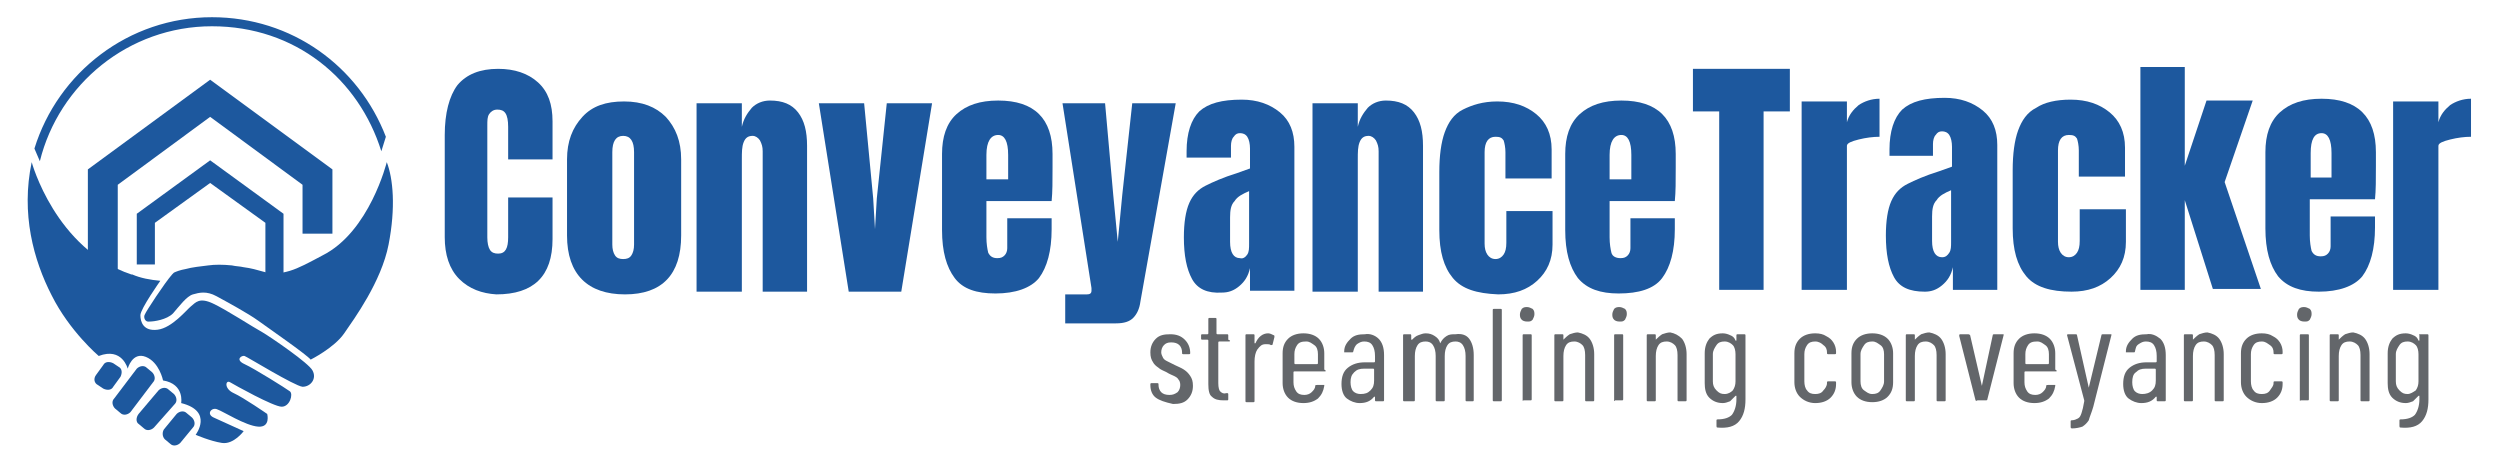
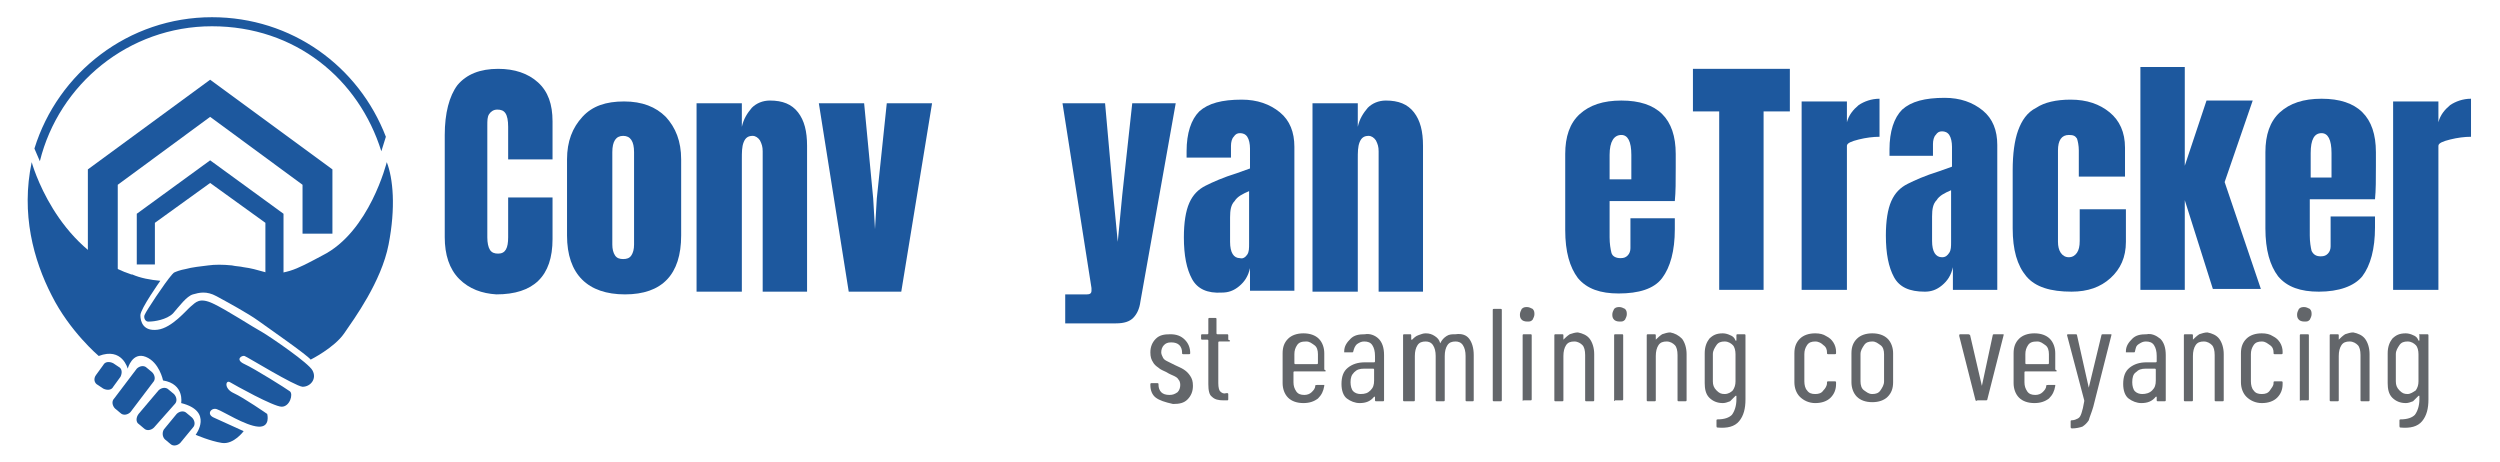
<svg xmlns="http://www.w3.org/2000/svg" id="Layer_1" data-name="Layer 1" viewBox="0 0 276 51">
  <defs>
    <style>
      .cls-1 {
        fill: #1d589e;
      }

      .cls-2 {
        fill: none;
      }

      .cls-3 {
        fill: #63666a;
      }
    </style>
  </defs>
  <rect class="cls-2" width="276" height="51" />
  <polygon class="cls-1" points="13 30.9 13 20.4 23.2 12.9 33.4 20.4 33.4 25.8 36.7 25.8 36.7 18.7 23.2 8.8 9.7 18.7 9.7 30.9 13 30.9" />
  <polygon class="cls-1" points="17.1 29.2 17.1 24.6 23.2 20.2 29.3 24.6 29.3 30.9 31.3 30.9 31.3 23.6 23.2 17.7 15.1 23.6 15.1 29.2 17.1 29.2" />
  <path class="cls-1" d="M50.7,30.8c-1.1-1.1-1.6-2.7-1.6-4.6V14.9c0-2.4,.5-4.3,1.4-5.5,1-1.2,2.5-1.8,4.5-1.8,1.8,0,3.3,.5,4.4,1.5,1.1,1,1.6,2.4,1.6,4.3v4.2h-4.9v-3.6c0-.7-.1-1.2-.3-1.5s-.5-.4-.9-.4-.7,.2-.9,.5-.2,.7-.2,1.3v12.3c0,.6,.1,1.1,.3,1.4s.5,.4,.9,.4c.8,0,1.1-.6,1.1-1.8v-4.4h4.9v4.6c0,4.1-2.1,6.1-6.2,6.1-1.6-.1-3-.6-4.1-1.7Z" />
  <path class="cls-1" d="M62.6,26v-8.4c0-2,.6-3.5,1.7-4.7s2.6-1.7,4.6-1.7,3.5,.6,4.6,1.7c1.1,1.2,1.7,2.7,1.7,4.7v8.4c0,4.3-2.1,6.5-6.2,6.5s-6.4-2.2-6.4-6.5Zm7.1,2.2c.2-.3,.3-.7,.3-1.2v-10.2c0-1.2-.4-1.8-1.2-1.8s-1.2,.6-1.2,1.8v10.2c0,.5,.1,.9,.3,1.2,.2,.3,.5,.4,.9,.4s.7-.1,.9-.4Z" />
  <path class="cls-1" d="M76.9,11.4h5v2.6c.2-.9,.6-1.5,1.1-2.1,.5-.5,1.2-.8,2-.8,1.4,0,2.4,.4,3.1,1.3,.7,.9,1,2.1,1,3.7v16.1h-4.9v-15.5c0-.5-.1-.8-.3-1.2-.2-.3-.5-.5-.8-.5-.5,0-.8,.2-1,.7s-.2,1.1-.2,1.9v14.6h-5s0-20.8,0-20.8Z" />
  <path class="cls-1" d="M93.7,32.2l-3.3-20.8h5l1,10.5,.2,3.4,.2-3.4,1.1-10.5h5l-3.4,20.8h-5.8Z" />
-   <path class="cls-1" d="M105.4,30.7c-.9-1.2-1.4-2.9-1.4-5.3v-8.4c0-1.9,.5-3.4,1.6-4.4s2.6-1.5,4.6-1.5c4,0,6,2,6,5.9v1.5c0,1.5,0,2.7-.1,3.7h-7.2v4c0,.7,.1,1.3,.2,1.7,.2,.4,.5,.6,1,.6,.4,0,.6-.1,.8-.3,.2-.2,.3-.5,.3-.8v-3.3h4.9v1.2c0,2.4-.5,4.2-1.4,5.4-.9,1.1-2.6,1.7-4.8,1.7-2.1,0-3.6-.5-4.5-1.7Zm5.9-10.9v-2.7c0-1.5-.4-2.2-1.1-2.2-.8,0-1.3,.7-1.3,2.2v2.7h2.4Z" />
  <path class="cls-1" d="M117.6,32.5h2.4c.3,0,.5-.1,.5-.4v-.3l-3.2-20.4h4.7l.9,10.1,.5,5.2,.5-5.2,1.1-10.1h4.8l-3.9,21.9c-.1,.8-.4,1.4-.8,1.8-.4,.4-1,.6-1.9,.6h-5.6v-3.2Z" />
  <path class="cls-1" d="M131.6,30.8c-.6-1.1-.9-2.6-.9-4.6,0-1.6,.2-2.9,.6-3.8,.4-.9,1-1.5,1.8-1.9s1.9-.9,3.5-1.4l1.4-.5v-2.2c0-.5-.1-1-.3-1.3s-.5-.4-.8-.4-.5,.1-.7,.4c-.2,.2-.3,.6-.3,1v1.3h-4.9v-.7c0-2,.5-3.5,1.4-4.4,1-.9,2.5-1.3,4.7-1.3,1.7,0,3.1,.5,4.2,1.4,1.1,.9,1.6,2.2,1.6,3.8v15.9h-4.9v-2.5c-.2,.9-.6,1.5-1.2,2s-1.2,.7-1.9,.7c-1.6,.1-2.7-.4-3.3-1.5Zm6.1-2.7c.2-.3,.2-.7,.2-1.2v-5.8c-.7,.3-1.3,.6-1.6,1.1-.4,.4-.5,1-.5,1.8v2.7c0,1.2,.4,1.8,1.1,1.8,.3,.1,.6-.1,.8-.4Z" />
  <path class="cls-1" d="M144.9,11.4h5v2.6c.2-.9,.6-1.5,1.1-2.1,.5-.5,1.2-.8,2-.8,1.4,0,2.4,.4,3.1,1.3,.7,.9,1,2.1,1,3.7v16.1h-4.9v-15.5c0-.5-.1-.8-.3-1.2-.2-.3-.5-.5-.8-.5-.5,0-.8,.2-1,.7s-.2,1.1-.2,1.9v14.6h-5V11.4h0Z" />
-   <path class="cls-1" d="M160.4,30.7c-1-1.2-1.5-2.9-1.5-5.3v-6.4c0-1.8,.2-3.3,.6-4.4,.4-1.1,1-2,2-2.5s2.2-.9,3.8-.9c1.8,0,3.2,.5,4.3,1.4s1.7,2.2,1.7,3.9v3.2h-5.1v-2.9c0-.5-.1-1-.2-1.3-.2-.3-.4-.4-.9-.4-.8,0-1.2,.6-1.2,1.7v10.1c0,.5,.1,.9,.3,1.2,.2,.3,.5,.5,.9,.5s.7-.2,.9-.5,.3-.7,.3-1.3v-3.5h5.1v3.7c0,1.7-.6,3-1.7,4-1.1,1-2.5,1.5-4.3,1.5-2.4-.1-4-.6-5-1.8Z" />
  <path class="cls-1" d="M174.2,30.7c-.9-1.2-1.4-2.9-1.4-5.3v-8.4c0-1.9,.5-3.4,1.6-4.4s2.6-1.5,4.6-1.5c4,0,6,2,6,5.9v1.5c0,1.5,0,2.7-.1,3.7h-7.2v4c0,.7,.1,1.3,.2,1.7s.5,.6,1,.6c.4,0,.6-.1,.8-.3,.2-.2,.3-.5,.3-.8v-3.3h4.9v1.2c0,2.4-.5,4.2-1.4,5.4s-2.6,1.7-4.8,1.7c-2,0-3.5-.5-4.5-1.7Zm5.9-10.9v-2.7c0-1.5-.4-2.2-1.1-2.2-.8,0-1.3,.7-1.3,2.2v2.7h2.4Z" />
  <path class="cls-1" d="M189.8,32V12.3h-2.9V7.6h10.7v4.7h-2.9v19.7h-4.9Z" />
  <path class="cls-1" d="M198.9,11.2h5v2.3c.2-.8,.7-1.4,1.3-1.9,.6-.4,1.4-.7,2.3-.7v4.2c-.7,0-1.5,.1-2.3,.3s-1.3,.4-1.3,.7v15.9h-5V11.2Z" />
  <path class="cls-1" d="M209.1,30.6c-.6-1.1-.9-2.6-.9-4.6,0-1.6,.2-2.9,.6-3.8s1-1.5,1.8-1.9,1.9-.9,3.5-1.4l1.4-.5v-2.2c0-.5-.1-1-.3-1.3s-.5-.4-.8-.4-.5,.1-.7,.4c-.2,.2-.3,.6-.3,1v1.3h-4.8v-.7c0-2,.5-3.5,1.4-4.4,1-.9,2.5-1.3,4.7-1.3,1.7,0,3.1,.5,4.2,1.4s1.6,2.2,1.6,3.8v16h-4.9v-2.5c-.2,.9-.6,1.5-1.2,2s-1.2,.7-1.9,.7c-1.7,0-2.8-.5-3.4-1.6Zm6.1-2.7c.2-.3,.2-.7,.2-1.2v-5.7c-.7,.3-1.3,.6-1.6,1.1-.4,.4-.5,1-.5,1.8v2.7c0,1.2,.4,1.8,1.1,1.8,.4,0,.6-.2,.8-.5Z" />
  <path class="cls-1" d="M223.7,30.5c-1-1.2-1.5-2.9-1.5-5.3v-6.4c0-1.8,.2-3.3,.6-4.4s1-2,2-2.5c.9-.6,2.2-.9,3.8-.9,1.8,0,3.2,.5,4.3,1.4s1.7,2.2,1.7,3.9v3.2h-5.1v-2.9c0-.5-.1-1-.2-1.3-.2-.3-.4-.4-.9-.4-.8,0-1.2,.6-1.2,1.7v10.1c0,.5,.1,.9,.3,1.2,.2,.3,.5,.5,.9,.5s.7-.2,.9-.5,.3-.7,.3-1.3v-3.5h5.1v3.6c0,1.7-.6,3-1.7,4-1.1,1-2.5,1.5-4.3,1.5-2.3,0-4-.5-5-1.7Z" />
  <path class="cls-1" d="M236.3,32V7.4h4.9v10.9l2.4-7.2h5.1l-3.1,9,4,11.8h-5.3l-3.1-9.8v9.9h-4.9Z" />
  <path class="cls-1" d="M251.5,30.5c-.9-1.2-1.4-2.9-1.4-5.3v-8.4c0-1.9,.5-3.4,1.6-4.4s2.6-1.5,4.6-1.5c4,0,6,2,6,5.9v1.5c0,1.5,0,2.7-.1,3.7h-7.2v4c0,.7,.1,1.3,.2,1.7,.2,.4,.5,.6,1,.6,.4,0,.6-.1,.8-.3s.3-.5,.3-.8v-3.3h4.9v1.2c0,2.4-.5,4.2-1.4,5.4-.9,1.1-2.6,1.7-4.8,1.7-2,0-3.5-.5-4.5-1.7Zm5.9-10.9v-2.7c0-1.5-.4-2.2-1.1-2.2-.8,0-1.2,.7-1.2,2.2v2.7h2.3Z" />
  <path class="cls-1" d="M264.2,11.2h5v2.3c.2-.8,.7-1.4,1.3-1.9,.6-.4,1.4-.7,2.3-.7v4.2c-.7,0-1.5,.1-2.3,.3s-1.3,.4-1.3,.7v15.9h-5V11.2Z" />
  <path class="cls-3" d="M127.6,43.9c-.4-.3-.6-.8-.6-1.4v-.1q0-.1,.1-.1h.7q.1,0,.1,.1v.1c0,.3,.1,.6,.3,.8,.2,.2,.5,.3,.9,.3s.6-.1,.9-.3c.2-.2,.3-.5,.3-.8s-.1-.5-.2-.6c-.1-.2-.3-.3-.5-.4-.2-.1-.5-.2-.8-.4-.4-.2-.7-.3-.9-.5-.3-.2-.5-.4-.6-.6-.2-.3-.3-.6-.3-1.1,0-.6,.2-1.1,.6-1.5s.9-.5,1.6-.5,1.2,.2,1.6,.6c.4,.4,.6,.9,.6,1.5h0q0,.1-.1,.1h-.7q-.1,0-.1-.1v-.1c0-.3-.1-.6-.3-.8s-.5-.3-.9-.3-.6,.1-.8,.3-.3,.5-.3,.8c0,.2,.1,.4,.2,.6,.1,.2,.3,.3,.5,.4,.2,.1,.4,.2,.8,.4,.4,.2,.7,.3,1,.5s.5,.4,.7,.7,.3,.6,.3,1.1c0,.6-.2,1.1-.6,1.5-.4,.4-.9,.5-1.6,.5-.9-.2-1.5-.4-1.9-.7Z" />
  <path class="cls-3" d="M135.7,37.7h-1.1s-.1,0-.1,.1v4.5c0,.5,.1,.8,.2,.9,.2,.2,.4,.3,.7,.2h.1q.1,0,.1,.1v.6q0,.1-.1,.1h-.4c-.6,0-1-.1-1.3-.4-.3-.2-.4-.7-.4-1.4v-4.8s0-.1-.1-.1h-.6q-.1,0-.1-.1v-.4q0-.1,.1-.1h.6s.1,0,.1-.1v-1.6q0-.1,.1-.1h.7q.1,0,.1,.1v1.6s0,.1,.1,.1h1.1q.1,0,.1,.1v.5c.3,.1,.2,.2,.1,.2Z" />
-   <path class="cls-3" d="M140.6,37c.1,0,.1,.1,.1,.2l-.2,.8c0,.1-.1,.1-.2,.1-.1-.1-.3-.1-.4-.1h-.2c-.4,0-.6,.2-.9,.6-.2,.3-.3,.8-.3,1.3v4.4q0,.1-.1,.1h-.8q-.1,0-.1-.1v-7.3q0-.1,.1-.1h.8q.1,0,.1,.1v.9h.1c.3-.7,.8-1.1,1.4-1.1,.2,0,.4,.1,.6,.2Z" />
  <path class="cls-3" d="M146.3,41h-3.4s-.1,0-.1,.1v1.1c0,.4,.1,.7,.3,1s.5,.4,.9,.4c.3,0,.6-.1,.8-.3s.4-.4,.4-.7c0-.1,.1-.1,.2-.1h.8v.1c-.1,.6-.3,1-.7,1.4-.4,.3-.9,.5-1.6,.5s-1.3-.2-1.7-.6-.6-1-.6-1.6v-3.3c0-.7,.2-1.2,.6-1.6s1-.6,1.7-.6,1.3,.2,1.7,.6c.4,.4,.6,1,.6,1.6v1.8c.2,.1,.2,.2,.1,.2Zm-3.1-2.9c-.2,.3-.3,.6-.3,1v1s0,.1,.1,.1h2.4s.1,0,.1-.1v-1c0-.4-.1-.8-.4-1s-.5-.4-.9-.4c-.5,0-.8,.1-1,.4Z" />
  <path class="cls-3" d="M152.2,37.4c.4,.4,.6,1,.6,1.8v5q0,.1-.1,.1h-.8q-.1,0-.1-.1v-.4h-.1c-.4,.5-.9,.7-1.6,.7-.5,0-1-.2-1.4-.5s-.6-.9-.6-1.6c0-.8,.2-1.4,.7-1.8,.5-.4,1.1-.6,1.9-.6h1s.1,0,.1-.1v-.6c0-.5-.1-.9-.3-1.2s-.5-.4-.9-.4c-.3,0-.5,.1-.8,.3-.2,.2-.3,.4-.4,.8q0,.1-.1,.1h-.9v-.1c0-.6,.3-1,.7-1.4s.9-.5,1.6-.5c.5-.1,1.1,.1,1.5,.5Zm-.9,5.7c.3-.3,.4-.6,.4-1.1v-1.2s0-.1-.1-.1h-1c-.5,0-.8,.1-1.1,.4s-.4,.6-.4,1.1c0,.4,.1,.8,.3,1s.5,.3,.8,.3c.5,0,.8-.1,1.1-.4Z" />
  <path class="cls-3" d="M162.2,37.4c.3,.4,.5,1,.5,1.8v5q0,.1-.1,.1h-.7q-.1,0-.1-.1v-4.9c0-.5-.1-.9-.3-1.2s-.5-.4-.8-.4c-.4,0-.7,.1-.9,.4-.2,.3-.3,.7-.3,1.2v4.9q0,.1-.1,.1h-.8q-.1,0-.1-.1v-4.9c0-.5-.1-.9-.3-1.2s-.5-.4-.8-.4c-.4,0-.7,.1-.9,.4-.2,.3-.3,.7-.3,1.2v4.9q0,.1-.1,.1h-1.1q-.1,0-.1-.1v-7.2q0-.1,.1-.1h.7q.1,0,.1,.1v.5h.1c.2-.2,.4-.4,.7-.5s.5-.2,.8-.2c.4,0,.7,.1,1,.3s.5,.4,.6,.8h0c.2-.4,.4-.6,.7-.8s.6-.2,1-.2c.7-.1,1.2,.1,1.5,.5Z" />
  <path class="cls-3" d="M164.8,44.2v-10q0-.1,.1-.1h.8q.1,0,.1,.1v10q0,.1-.1,.1h-.8q-.1,0-.1-.1Z" />
  <path class="cls-3" d="M168,35.3c-.2-.2-.2-.4-.2-.6s.1-.4,.2-.6c.2-.2,.4-.2,.6-.2s.4,.1,.6,.2c.2,.2,.2,.4,.2,.6s-.1,.4-.2,.6c-.2,.2-.3,.2-.6,.2s-.5-.1-.6-.2Zm.1,8.9v-7.2q0-.1,.1-.1h.8q.1,0,.1,.1v7.1q0,.1-.1,.1h-.8q-.1,.1-.1,0Z" />
  <path class="cls-3" d="M175.5,37.4c.3,.4,.5,1,.5,1.7v5.1q0,.1-.1,.1h-.8q-.1,0-.1-.1v-5c0-.5-.1-.9-.3-1.1s-.5-.4-.9-.4-.7,.1-.9,.4c-.2,.3-.3,.7-.3,1.2v4.9q0,.1-.1,.1h-.8q-.1,0-.1-.1v-7.2q0-.1,.1-.1h.8q.1,0,.1,.1v.5h0c.2-.2,.4-.4,.7-.6,.3-.1,.6-.2,.9-.2,.5,.1,1,.3,1.3,.7Z" />
  <path class="cls-3" d="M178.2,35.3c-.2-.2-.2-.4-.2-.6s.1-.4,.2-.6c.2-.2,.4-.2,.6-.2s.4,.1,.6,.2c.2,.2,.2,.4,.2,.6s-.1,.4-.2,.6c-.2,.2-.3,.2-.6,.2s-.5-.1-.6-.2Zm0,8.9v-7.2q0-.1,.1-.1h.8q.1,0,.1,.1v7.1q0,.1-.1,.1h-.8c0,.1-.1,.1-.1,0Z" />
  <path class="cls-3" d="M185.7,37.4c.3,.4,.5,1,.5,1.7v5.1q0,.1-.1,.1h-.8q-.1,0-.1-.1v-5c0-.5-.1-.9-.3-1.1s-.5-.4-.9-.4-.7,.1-.9,.4c-.2,.3-.3,.7-.3,1.2v4.9q0,.1-.1,.1h-.8q-.1,0-.1-.1v-7.2q0-.1,.1-.1h.8q.1,0,.1,.1v.5h0c.2-.2,.4-.4,.7-.6,.3-.1,.6-.2,.9-.2,.5,.1,.9,.3,1.3,.7Z" />
  <path class="cls-3" d="M191.8,36.9h.8q.1,0,.1,.1v7.1c0,1-.2,1.8-.7,2.4s-1.3,.8-2.4,.7c-.1,0-.1-.1-.1-.2v-.6q0-.1,.1-.1c.8,0,1.3-.2,1.6-.5,.3-.4,.5-1,.5-1.7v-.4h-.1c-.2,.2-.4,.4-.6,.6-.3,.1-.5,.2-.8,.2-.6,0-1.1-.2-1.5-.6-.4-.4-.5-1-.5-1.6v-3.3c0-.7,.2-1.2,.5-1.6,.4-.4,.8-.6,1.5-.6,.3,0,.6,.1,.8,.2,.3,.1,.5,.3,.6,.6h.1v-.6q0-.1,.1-.1Zm-.5,6.2c.2-.3,.3-.6,.3-1v-3c0-.4-.1-.8-.3-1s-.5-.4-.9-.4-.7,.1-.9,.4-.4,.6-.4,1v3c0,.4,.1,.7,.4,1s.5,.4,.9,.4,.7-.2,.9-.4Z" />
  <path class="cls-3" d="M198.7,43.8c-.4-.4-.6-1-.6-1.6v-3.2c0-.7,.2-1.2,.6-1.6s1-.6,1.7-.6c.5,0,.9,.1,1.2,.3,.4,.2,.6,.4,.8,.7s.3,.7,.3,1v.2q0,.1-.1,.1h-.8q-.1,0-.1-.1v-.1c0-.3-.1-.6-.4-.8-.2-.2-.5-.4-.9-.4s-.7,.1-.9,.4-.3,.6-.3,1v3c0,.4,.1,.8,.3,1,.2,.3,.5,.4,.9,.4s.7-.1,.9-.4c.2-.2,.4-.5,.4-.8v-.1q0-.1,.1-.1h.8q.1,0,.1,.1v.2c0,.6-.2,1.1-.6,1.5-.4,.4-1,.6-1.7,.6s-1.3-.3-1.7-.7Z" />
  <path class="cls-3" d="M205,43.8c-.4-.4-.6-1-.6-1.6v-3.2c0-.7,.2-1.2,.6-1.6,.4-.4,1-.6,1.7-.6s1.3,.2,1.7,.6c.4,.4,.6,1,.6,1.6v3.2c0,.7-.2,1.2-.6,1.6-.4,.4-1,.6-1.7,.6s-1.3-.2-1.7-.6Zm2.6-.7c.2-.3,.4-.6,.4-1v-3c0-.4-.1-.8-.4-1s-.5-.4-.9-.4-.7,.1-.9,.4-.4,.6-.4,1v3c0,.4,.1,.8,.4,1s.5,.4,.9,.4,.7-.1,.9-.4Z" />
-   <path class="cls-3" d="M214.3,37.4c.3,.4,.5,1,.5,1.7v5.1q0,.1-.1,.1h-.8q-.1,0-.1-.1v-5c0-.5-.1-.9-.3-1.1s-.5-.4-.9-.4-.7,.1-.9,.4c-.2,.3-.3,.7-.3,1.2v4.9q0,.1-.1,.1h-.8q-.1,0-.1-.1v-7.2q0-.1,.1-.1h.8q.1,0,.1,.1v.5h0c.2-.2,.4-.4,.7-.6,.3-.1,.6-.2,.9-.2,.5,.1,1,.3,1.3,.7Z" />
  <path class="cls-3" d="M218.1,44.2l-1.8-7.1v-.1q0-.1,.1-.1h.9q.1,0,.2,.1l1.3,5.6h0l1.2-5.6c0-.1,.1-.1,.2-.1h1v.1l-1.8,7.1c0,.1-.1,.1-.2,.1h-.9q-.1,.1-.2,0Z" />
  <path class="cls-3" d="M227,41h-3.4s-.1,0-.1,.1v1.1c0,.4,.1,.7,.3,1s.5,.4,.9,.4c.3,0,.6-.1,.8-.3s.4-.4,.4-.7c0-.1,.1-.1,.2-.1h.8v.1c-.1,.6-.3,1-.7,1.4-.4,.3-.9,.5-1.6,.5s-1.3-.2-1.7-.6-.6-1-.6-1.6v-3.3c0-.7,.2-1.2,.6-1.6s1-.6,1.7-.6,1.3,.2,1.7,.6c.4,.4,.6,1,.6,1.6v1.8c.2,.1,.2,.2,.1,.2Zm-3.1-2.9c-.2,.3-.3,.6-.3,1v1s0,.1,.1,.1h2.4s.1,0,.1-.1v-1c0-.4-.1-.8-.4-1s-.5-.4-.9-.4c-.5,0-.8,.1-1,.4Z" />
  <path class="cls-3" d="M228.6,47.2v-.7q0-.1,.1-.1c.3,0,.5-.1,.7-.2,.2-.1,.3-.3,.4-.6,.1-.3,.2-.7,.3-1.3v-.1h0l-1.9-7.2h0q0-.1,.1-.1h.8c.1,0,.2,0,.2,.1l1.3,5.8h0l1.4-5.8c0-.1,.1-.1,.2-.1h.9v.1l-2,7.9c-.2,.7-.4,1.1-.5,1.5-.2,.3-.4,.5-.7,.7-.3,.1-.7,.2-1.2,.2l-.1-.1c0,.1,0,0,0,0Z" />
  <path class="cls-3" d="M238.5,37.4c.4,.4,.6,1,.6,1.8v5q0,.1-.1,.1h-.8q-.1,0-.1-.1v-.4h-.1c-.4,.5-.9,.7-1.6,.7-.5,0-1-.2-1.4-.5s-.6-.9-.6-1.6c0-.8,.2-1.4,.7-1.8,.5-.4,1.1-.6,1.9-.6h1s.1,0,.1-.1v-.6c0-.5-.1-.9-.3-1.2s-.5-.4-.9-.4c-.3,0-.5,.1-.8,.3s-.3,.4-.4,.8q0,.1-.1,.1h-.9v-.1c0-.6,.3-1,.7-1.4s.9-.5,1.6-.5c.5-.1,1,.1,1.5,.5Zm-.9,5.7c.3-.3,.4-.6,.4-1.1v-1.2s0-.1-.1-.1h-1c-.5,0-.8,.1-1.1,.4-.3,.2-.4,.6-.4,1.1,0,.4,.1,.8,.3,1s.5,.3,.8,.3c.4,0,.8-.1,1.1-.4Z" />
  <path class="cls-3" d="M245,37.4c.3,.4,.5,1,.5,1.7v5.1q0,.1-.1,.1h-.8q-.1,0-.1-.1v-5c0-.5-.1-.9-.3-1.1s-.5-.4-.9-.4-.7,.1-.9,.4c-.2,.3-.3,.7-.3,1.2v4.9q0,.1-.1,.1h-.8q-.1,0-.1-.1v-7.2q0-.1,.1-.1h.8q.1,0,.1,.1v.5h0c.2-.2,.4-.4,.7-.6,.3-.1,.6-.2,.9-.2,.5,.1,1,.3,1.3,.7Z" />
  <path class="cls-3" d="M248,43.8c-.4-.4-.6-1-.6-1.6v-3.2c0-.7,.2-1.2,.6-1.6,.4-.4,1-.6,1.7-.6,.5,0,.9,.1,1.2,.3,.4,.2,.6,.4,.8,.7s.3,.7,.3,1v.2q0,.1-.1,.1h-.8q-.1,0-.1-.1v-.1c0-.3-.1-.6-.4-.8s-.5-.4-.9-.4-.7,.1-.9,.4-.3,.6-.3,1v3c0,.4,.1,.8,.3,1,.2,.3,.5,.4,.9,.4s.7-.1,.9-.4,.4-.5,.4-.8v-.1q0-.1,.1-.1h.8q.1,0,.1,.1v.2c0,.6-.2,1.1-.6,1.5-.4,.4-1,.6-1.7,.6s-1.3-.3-1.7-.7Z" />
  <path class="cls-3" d="M253.8,35.3c-.2-.2-.2-.4-.2-.6s.1-.4,.2-.6c.2-.2,.4-.2,.6-.2s.4,.1,.6,.2c.2,.2,.2,.4,.2,.6s-.1,.4-.2,.6c-.2,.2-.3,.2-.6,.2s-.5-.1-.6-.2Zm.1,8.9v-7.2q0-.1,.1-.1h.8q.1,0,.1,.1v7.1q0,.1-.1,.1h-.8q-.1,.1-.1,0Z" />
  <path class="cls-3" d="M261.1,37.4c.3,.4,.5,1,.5,1.7v5.1q0,.1-.1,.1h-.8q-.1,0-.1-.1v-5c0-.5-.1-.9-.3-1.1s-.5-.4-.9-.4-.7,.1-.9,.4c-.2,.3-.3,.7-.3,1.2v4.9q0,.1-.1,.1h-.8q-.1,0-.1-.1v-7.2q0-.1,.1-.1h.8q.1,0,.1,.1v.5h0c.2-.2,.4-.4,.7-.6,.3-.1,.6-.2,.9-.2,.5,.1,1,.3,1.3,.7Z" />
  <path class="cls-3" d="M267.2,36.9h.8q.1,0,.1,.1v7.1c0,1-.2,1.8-.7,2.4s-1.3,.8-2.4,.7c-.1,0-.1-.1-.1-.2v-.6q0-.1,.1-.1c.8,0,1.3-.2,1.6-.5,.3-.4,.5-1,.5-1.7v-.4h-.1c-.2,.2-.4,.4-.6,.6-.3,.1-.5,.2-.8,.2-.6,0-1.1-.2-1.5-.6-.4-.4-.5-1-.5-1.6v-3.3c0-.7,.2-1.2,.5-1.6,.4-.4,.8-.6,1.5-.6,.3,0,.6,.1,.8,.2,.3,.1,.5,.3,.6,.6h.1v-.6c-.1-.1,0-.1,.1-.1Zm-.5,6.2c.2-.3,.3-.6,.3-1v-3c0-.4-.1-.8-.3-1s-.5-.4-.9-.4-.7,.1-.9,.4-.4,.6-.4,1v3c0,.4,.1,.7,.4,1s.5,.4,.9,.4c.3,0,.6-.2,.9-.4Z" />
  <path class="cls-1" d="M42.7,17.9s-1.9,7.7-7.1,10.3c-1.5,.8-2.6,1.4-3.6,1.7-1,.3-1.9,.4-2.9,.1-.7-.2-1.4-.4-2.2-.5-.4-.1-.9-.1-1.3-.2-1-.1-1.9-.1-2.6,0-.8,.1-1.8,.2-2.5,.4-.6,.1-1.1,.3-1.3,.4h0l-.2,.2c-.8,.9-2.9,4.1-3,4.4-.2,.3,0,.9,.5,.8,.5,0,1.9-.2,2.6-.9,.7-.8,1.5-1.9,2.2-2.1,.7-.2,1.5-.4,2.6,.2,1.1,.6,3.5,1.9,4.6,2.7s5.3,3.7,5.8,4.3c0,0,2.6-1.3,3.7-2.9,1.1-1.6,4.1-5.7,4.9-9.8s.5-7.3-.2-9.1h0Z" />
  <path class="cls-1" d="M29,36.7c-1.1-.6-4-2.5-5.5-3.2s-1.9-.1-2.4,.3-2.1,2.4-3.7,2.6-1.9-.9-1.9-1.6,2.2-3.8,2.2-3.8c-1.1-.1-2.2-.3-3.1-.7h-.1C6.1,27.5,3.5,17.9,3.5,17.9c-1.2,5.7,.2,10.8,2.2,14.7,2,4,5.2,6.7,5.2,6.7,2.6-1,3.2,1.4,3.2,1.4,0,0,.5-1.9,2-1.3,1.5,.6,1.9,2.6,1.9,2.6,2.4,.4,2,2.5,2,2.5,3.6,.9,1.6,3.5,1.6,3.5,0,0,1.6,.7,2.9,.9s2.4-1.3,2.4-1.3c0,0-2.4-1.1-3.3-1.5s-.2-1.2,.4-.9c.6,.2,3.1,1.8,4.5,1.9s1-1.4,1-1.4c0,0-2.6-1.8-3.7-2.3s-.9-1.5-.4-1.2,4.8,2.7,5.7,2.7,1.3-1.4,.9-1.7-3.9-2.5-5-3-.3-1,0-.9,5.5,3.3,6.4,3.4c.9,0,1.6-.9,1.1-1.8-.4-.8-4.5-3.6-5.5-4.2h0Z" />
  <path class="cls-1" d="M10.6,41.4l.8-1.1c.2-.4,.7-.4,1.1-.2l.6,.4c.4,.2,.4,.7,.2,1.1l-.8,1.1c-.2,.4-.7,.4-1.1,.2l-.6-.4c-.4-.2-.5-.7-.2-1.1Z" />
  <path class="cls-1" d="M15.3,45.7l2.2-2.6c.3-.3,.8-.4,1.1-.1l.6,.5c.3,.3,.4,.8,.1,1.1l-2.3,2.6c-.3,.3-.8,.4-1.1,.1l-.6-.5c-.3-.2-.3-.7,0-1.1Z" />
  <path class="cls-1" d="M18.1,47.4l1.4-1.7c.3-.3,.8-.4,1.1-.1l.6,.5c.3,.3,.4,.8,.1,1.1l-1.4,1.7c-.3,.3-.8,.4-1.1,.1l-.6-.5c-.3-.3-.3-.8-.1-1.1Z" />
  <path class="cls-1" d="M12.6,44l2.5-3.3c.3-.3,.8-.4,1.1-.1l.6,.5c.3,.3,.4,.8,.1,1.1l-2.5,3.3c-.3,.3-.8,.4-1.1,.1l-.6-.5c-.3-.3-.4-.8-.1-1.1Z" />
  <path class="cls-1" d="M23.4,1.9C14.2,1.9,6.4,8,3.8,16.4l.6,1.4C6.5,9.3,14.2,2.9,23.4,2.9s16.2,5.8,18.7,13.8l.5-1.6C39.6,7.3,32.2,1.9,23.4,1.9Z" />
</svg>